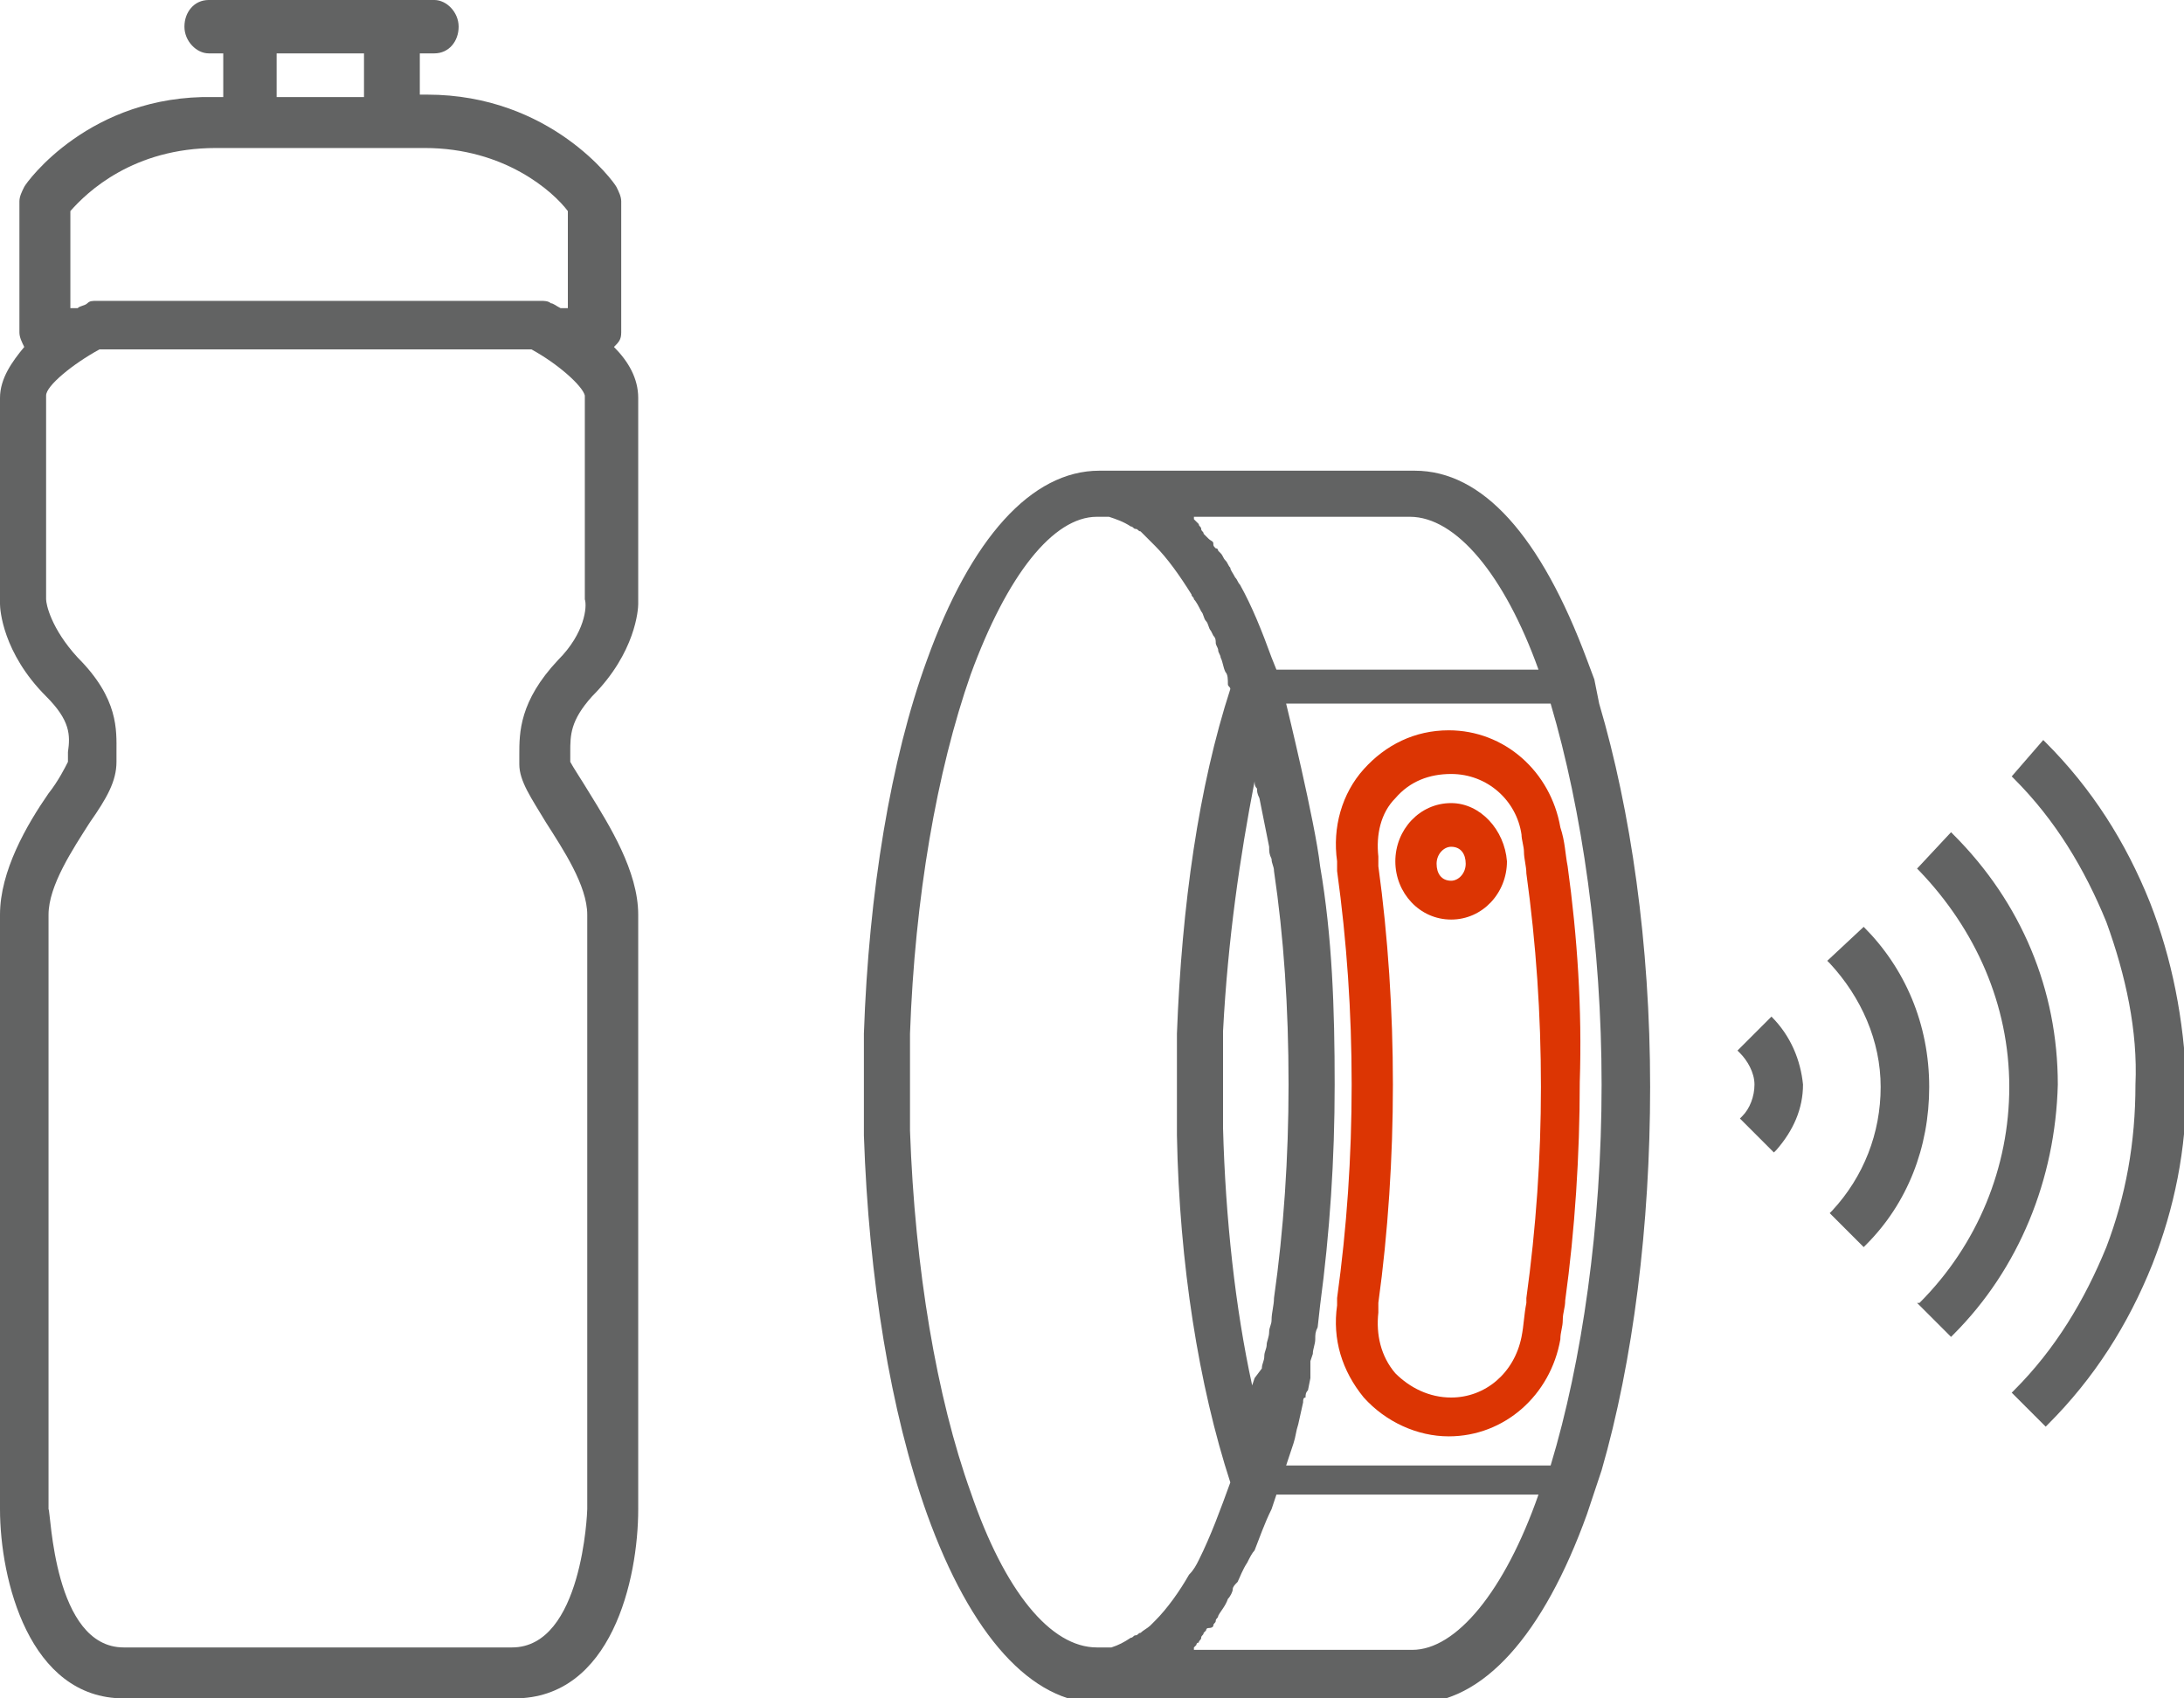
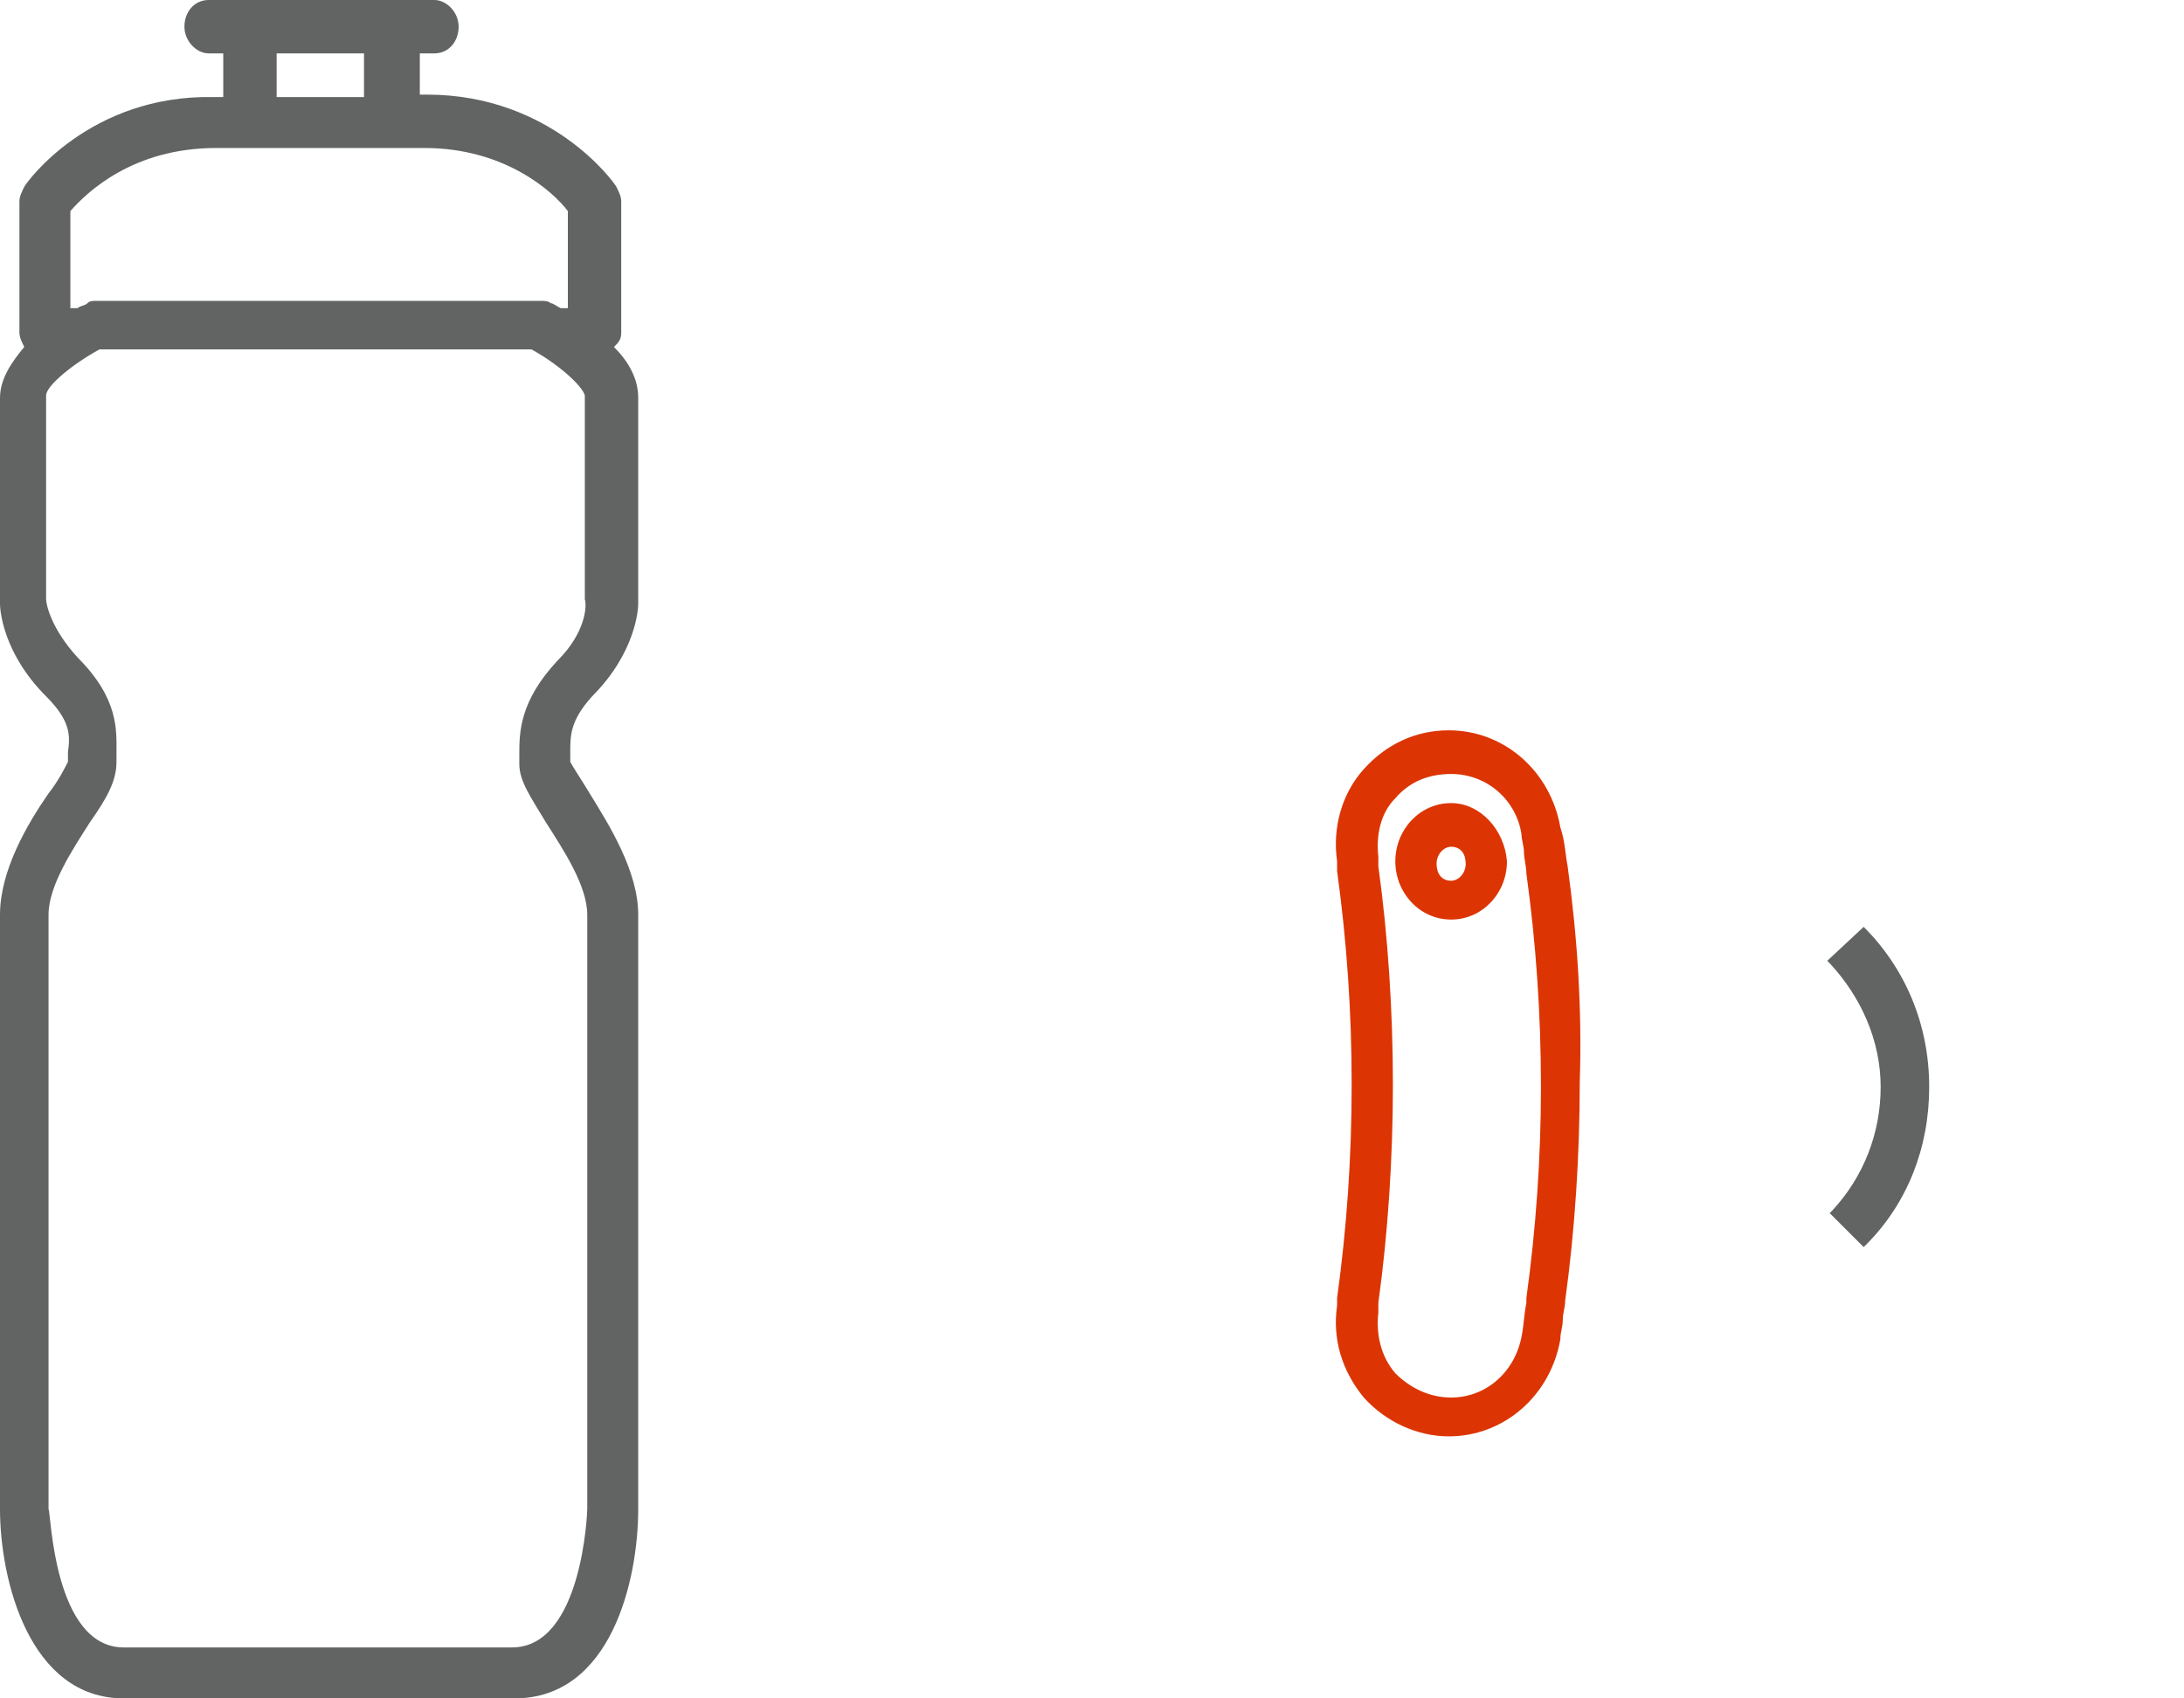
<svg xmlns="http://www.w3.org/2000/svg" version="1.1" id="Слой_1" x="0px" y="0px" width="90px" height="70px" viewBox="0 0 90 70" style="enable-background:new 0 0 90 70;" xml:space="preserve">
  <style type="text/css">
	.st0{fill:#DC3503;}
	.st1{fill:#626363;}
</style>
  <g>
    <g>
      <path class="st0" d="M64.6,35.7c-0.1-0.5-0.1-1-0.3-1.6c-0.4-2.3-2.3-4-4.6-4c-1.4,0-2.6,0.6-3.5,1.6c-0.9,1-1.3,2.4-1.1,3.8    l0,0.4c0.4,2.9,0.6,5.8,0.6,8.8c0,3-0.2,5.9-0.6,8.8l0,0.3c-0.2,1.4,0.2,2.7,1.1,3.8c0.9,1,2.2,1.6,3.5,1.6c2.3,0,4.2-1.7,4.6-4    c0-0.3,0.1-0.5,0.1-0.8c0-0.3,0.1-0.5,0.1-0.8c0.4-2.9,0.6-6,0.6-9C65.2,41.6,65,38.6,64.6,35.7z M62.9,53.5l0,0.2    c-0.1,0.5-0.1,0.9-0.2,1.4c-0.3,1.5-1.5,2.5-2.9,2.5c-0.9,0-1.7-0.4-2.3-1c-0.6-0.7-0.8-1.6-0.7-2.5l0-0.4c0.4-2.9,0.6-6,0.6-9    c0-3-0.2-6.1-0.6-9l0-0.4c-0.1-0.9,0.1-1.8,0.7-2.4c0.6-0.7,1.4-1,2.3-1c1.5,0,2.7,1.1,2.9,2.5c0,0.2,0.1,0.5,0.1,0.7    c0,0.3,0.1,0.6,0.1,0.9c0.4,2.9,0.6,5.8,0.6,8.8C63.5,47.7,63.3,50.6,62.9,53.5z" />
      <path class="st0" d="M59.8,33.1c-1.3,0-2.3,1.1-2.3,2.4c0,1.3,1,2.4,2.3,2.4c1.3,0,2.3-1.1,2.3-2.4C62,34.2,61,33.1,59.8,33.1z     M59.8,36.3c-0.4,0-0.6-0.3-0.6-0.7c0-0.4,0.3-0.7,0.6-0.7c0.4,0,0.6,0.3,0.6,0.7C60.4,36,60.1,36.3,59.8,36.3z" />
    </g>
    <g>
-       <path class="st1" d="M84.8,44.7c0-3.9-1.5-7.5-4.3-10.3l-0.1-0.1L79,35.8l0.1,0.1c2.3,2.4,3.7,5.5,3.7,8.9c0,3.3-1.3,6.5-3.7,8.9    L79,53.7l1.4,1.4l0.1-0.1C83.2,52.3,84.7,48.6,84.8,44.7L84.8,44.7z" />
      <path class="st1" d="M76.8,38.2L76.8,38.2l-1.5,1.4l0.1,0.1c1.3,1.4,2.1,3.2,2.1,5.1c0,1.9-0.7,3.7-2,5.1l-0.1,0.1l1.4,1.4    l0.1-0.1c1.7-1.7,2.6-4,2.6-6.5C79.5,42.2,78.5,39.9,76.8,38.2z" />
-       <path class="st1" d="M73,41.9l-1.4,1.4l0.1,0.1c0.3,0.3,0.6,0.8,0.6,1.3c0,0.5-0.2,1-0.5,1.3l-0.1,0.1l1.4,1.4l0.1-0.1    c0.7-0.8,1.1-1.7,1.1-2.7C74.2,43.7,73.8,42.7,73,41.9L73,41.9z" />
-       <path class="st1" d="M88.6,37.2c-1-2.5-2.4-4.7-4.3-6.6l-0.1-0.1L82.9,32l0.1,0.1c1.7,1.7,2.9,3.7,3.8,5.9    c0.8,2.2,1.3,4.5,1.2,6.7c0,2.4-0.4,4.6-1.2,6.7c-0.9,2.2-2.1,4.2-3.8,5.9l-0.1,0.1l1.4,1.4l0.1-0.1c1.9-1.9,3.3-4.1,4.3-6.6    c0.9-2.3,1.4-4.7,1.4-7.4C90,42,89.5,39.5,88.6,37.2z" />
-       <path class="st1" d="M65.7,28l-0.3-0.8c-1.9-5.1-4.3-7.8-7.1-7.8h-13c-2.8,0-5.3,2.8-7.1,7.8c-1.5,4.1-2.4,9.6-2.6,15.4    c0,0.7,0,1.4,0,2.2c0,0.6,0,1.3,0,2c0.2,5.9,1.1,11.4,2.6,15.6c1.8,5,4.3,7.8,7.1,7.8h13c2.8,0,5.3-2.8,7.1-7.8l0.6-1.8    c1.3-4.5,2-10.1,2-15.8c0-5.9-0.8-11.4-2.1-15.8L65.7,28z M58.1,21.3L58.1,21.3L58.1,21.3c1.9,0,3.9,2.4,5.3,6.3H52.6l-0.2-0.5    c-0.4-1.1-0.8-2.1-1.3-3c-0.1-0.1-0.1-0.2-0.2-0.3c-0.1-0.2-0.2-0.3-0.2-0.4c-0.1-0.1-0.1-0.2-0.2-0.3c-0.1-0.1-0.1-0.2-0.2-0.3    c0,0-0.1-0.1-0.1-0.1c0,0,0-0.1-0.1-0.1c-0.1-0.1-0.1-0.1-0.1-0.2c0-0.1-0.1-0.1-0.2-0.2c0,0-0.1-0.1-0.1-0.1c0,0-0.1-0.1-0.1-0.1    c0-0.1-0.1-0.1-0.1-0.2c0-0.1-0.1-0.1-0.1-0.2c0,0-0.1-0.1-0.1-0.1c0,0-0.1-0.1-0.1-0.1c0,0,0,0,0-0.1H58.1z M51.7,56.8l-0.1,0.3    c-0.7-3.2-1.1-6.9-1.2-10.6c0-0.7,0-1.3,0-1.9c0-0.7,0-1.4,0-2.1c0.2-3.8,0.7-7.2,1.3-10.3c0,0.1,0,0.2,0.1,0.3    c0,0.1,0,0.2,0.1,0.4l0.1,0.5c0.1,0.5,0.2,1,0.3,1.5c0,0.2,0,0.3,0.1,0.5c0,0.2,0.1,0.3,0.1,0.5c0.4,2.7,0.6,5.6,0.6,8.8    c0,3-0.2,6-0.6,8.8c0,0.3-0.1,0.6-0.1,0.9c0,0.2-0.1,0.3-0.1,0.5c0,0.2-0.1,0.4-0.1,0.5c0,0.2-0.1,0.3-0.1,0.5    c0,0.2-0.1,0.3-0.1,0.5L51.7,56.8L51.7,56.8z M47.6,66.8L47.4,67c-0.1,0.1-0.3,0.2-0.4,0.3c-0.1,0-0.1,0.1-0.2,0.1    c-0.1,0-0.1,0.1-0.2,0.1c-0.3,0.2-0.5,0.3-0.8,0.4c-0.1,0-0.2,0-0.3,0h-0.2c0,0-0.1,0-0.1,0c-1.9,0-3.8-2.3-5.2-6.4l0,0    c-1.4-3.9-2.3-9.2-2.5-14.9v-1.9c0-0.7,0-1.4,0-2.1c0.2-5.6,1.1-10.8,2.5-14.8c1.5-4.1,3.4-6.5,5.2-6.5h0.2c0.1,0,0.1,0,0.2,0    c0,0,0.1,0,0.1,0c0.3,0.1,0.6,0.2,0.9,0.4c0.1,0,0.1,0.1,0.2,0.1c0.1,0,0.1,0.1,0.2,0.1c0.1,0.1,0.1,0.1,0.2,0.2    c0.1,0.1,0.1,0.1,0.2,0.2l0.2,0.2c0.5,0.5,1,1.2,1.5,2c0,0.1,0.1,0.1,0.1,0.2c0.1,0.1,0.2,0.3,0.3,0.5c0.1,0.1,0.1,0.3,0.2,0.4    c0.1,0.1,0.1,0.3,0.2,0.4l0.1,0.2c0.1,0.1,0.1,0.2,0.1,0.3c0,0.1,0.1,0.2,0.1,0.3c0,0.1,0.1,0.2,0.1,0.3c0.1,0.2,0.1,0.4,0.2,0.6    c0.1,0.1,0.1,0.3,0.1,0.5l0,0c0,0.1,0.1,0.1,0.1,0.2c-1.3,4-2,8.9-2.2,14.2c0,0.7,0,1.4,0,2.2c0,0.6,0,1.3,0,2    c0.1,5.3,0.9,10.3,2.2,14.3c-0.4,1.1-0.8,2.2-1.3,3.2c-0.1,0.2-0.2,0.4-0.4,0.6C48.6,65.6,48.1,66.3,47.6,66.8z M58.2,68h-9    c0,0,0,0,0-0.1c0,0,0.1-0.1,0.1-0.1c0,0,0-0.1,0.1-0.1c0-0.1,0.1-0.1,0.1-0.2c0-0.1,0.1-0.1,0.1-0.2c0,0,0.1-0.1,0.1-0.1    c0,0,0-0.1,0.1-0.1C50,67.1,50,67,50,67c0-0.1,0.1-0.1,0.1-0.2c0-0.1,0.1-0.1,0.1-0.2c0.1-0.2,0.3-0.4,0.4-0.7    c0.1-0.1,0.2-0.3,0.2-0.4c0-0.1,0.1-0.2,0.2-0.3c0.1-0.2,0.2-0.5,0.4-0.8c0.1-0.2,0.2-0.4,0.3-0.5c0.2-0.5,0.4-1.1,0.7-1.7    l0.2-0.6h10.8C62,65.6,60,68,58.2,68z M63.9,60.4H53c0.1-0.3,0.2-0.6,0.3-0.9c0.1-0.3,0.1-0.5,0.2-0.8l0.2-0.9    c0-0.1,0-0.2,0.1-0.2c0-0.1,0-0.2,0.1-0.3l0,0l0.1-0.5c0,0,0,0,0-0.1c0,0,0-0.1,0-0.1c0-0.1,0-0.1,0-0.2c0-0.1,0-0.1,0-0.2    c0,0,0,0,0,0c0,0,0-0.1,0-0.1l0.1-0.3c0-0.2,0.1-0.4,0.1-0.6c0-0.2,0-0.3,0.1-0.5l0.1-0.9c0.4-3,0.6-6,0.6-9.1    c0-3.1-0.1-6.1-0.6-9C54.2,33.9,53,29,53,29h10.9c1.3,4.4,2.1,10,2.1,15.7C66,50.5,65.2,56.1,63.9,60.4z" />
      <path class="st1" d="M25.6,13.7V8.3c0-0.2-0.1-0.4-0.2-0.6c-0.1-0.2-2.7-3.8-7.8-3.8h-0.3V2.2h0.6c0.6,0,1-0.5,1-1.1    c0-0.6-0.5-1.1-1-1.1h-1.9h-5.5H8.6c-0.6,0-1,0.5-1,1.1c0,0.6,0.5,1.1,1,1.1h0.6v1.8H8.8C3.7,3.9,1.1,7.5,1,7.7    C0.9,7.9,0.8,8.1,0.8,8.3v5.4c0,0.2,0.1,0.4,0.2,0.6c-0.5,0.6-1,1.3-1,2.1v8.5c0,0,0,0,0,0c0,0.2,0.1,2,1.9,3.8c1,1,1,1.6,0.9,2.3    c0,0.1,0,0.2,0,0.4l0,0c-0.1,0.2-0.4,0.8-0.8,1.3c-0.9,1.3-2,3.2-2,5v24.5C0,65.1,1.2,70,5.1,70h16.1c4,0,5.1-4.9,5.1-7.8V37.7    c0-1.8-1.2-3.7-2-5c-0.3-0.5-0.7-1.1-0.8-1.3l0,0c0-0.1,0-0.2,0-0.4c0-0.7,0-1.3,0.9-2.3c1.8-1.8,1.9-3.6,1.9-3.8v-8.5    c0-0.8-0.4-1.5-1-2.1C25.5,14.1,25.6,14,25.6,13.7z M11.4,2.2L11.4,2.2h3.5H15v1.8h-3.6V2.2z M2.9,8.7L2.9,8.7    c0.7-0.8,2.6-2.6,6-2.6h1.5h1.3h3.4h1h1.4c3.3,0,5.3,1.8,5.9,2.6l0,0v4h-0.3c-0.2-0.1-0.3-0.2-0.4-0.2c-0.1-0.1-0.3-0.1-0.4-0.1H4    c-0.2,0-0.3,0-0.4,0.1c-0.1,0.1-0.3,0.1-0.4,0.2H2.9V8.7z M23,27.2c-1.6,1.7-1.6,3-1.6,3.9l0,0.1c0,0.1,0,0.2,0,0.3    c0,0.7,0.5,1.4,1.1,2.4c0.7,1.1,1.7,2.6,1.7,3.8v24.5c0,0.1-0.2,5.7-3.1,5.7H5.1c-2.9,0-3-5.6-3.1-5.7V37.7c0-1.2,1-2.7,1.7-3.8    c0.7-1,1.1-1.7,1.1-2.5c0-0.1,0-0.2,0-0.3l0-0.1c0-0.9,0.1-2.2-1.6-3.9c-1.1-1.2-1.3-2.2-1.3-2.4l0,0v-8.4c0-0.4,1.1-1.3,2.2-1.9    l0,0l17.8,0c1.1,0.6,2.1,1.5,2.2,1.9l0,8.4C24.2,25,24.1,26.1,23,27.2z" />
    </g>
  </g>
</svg>